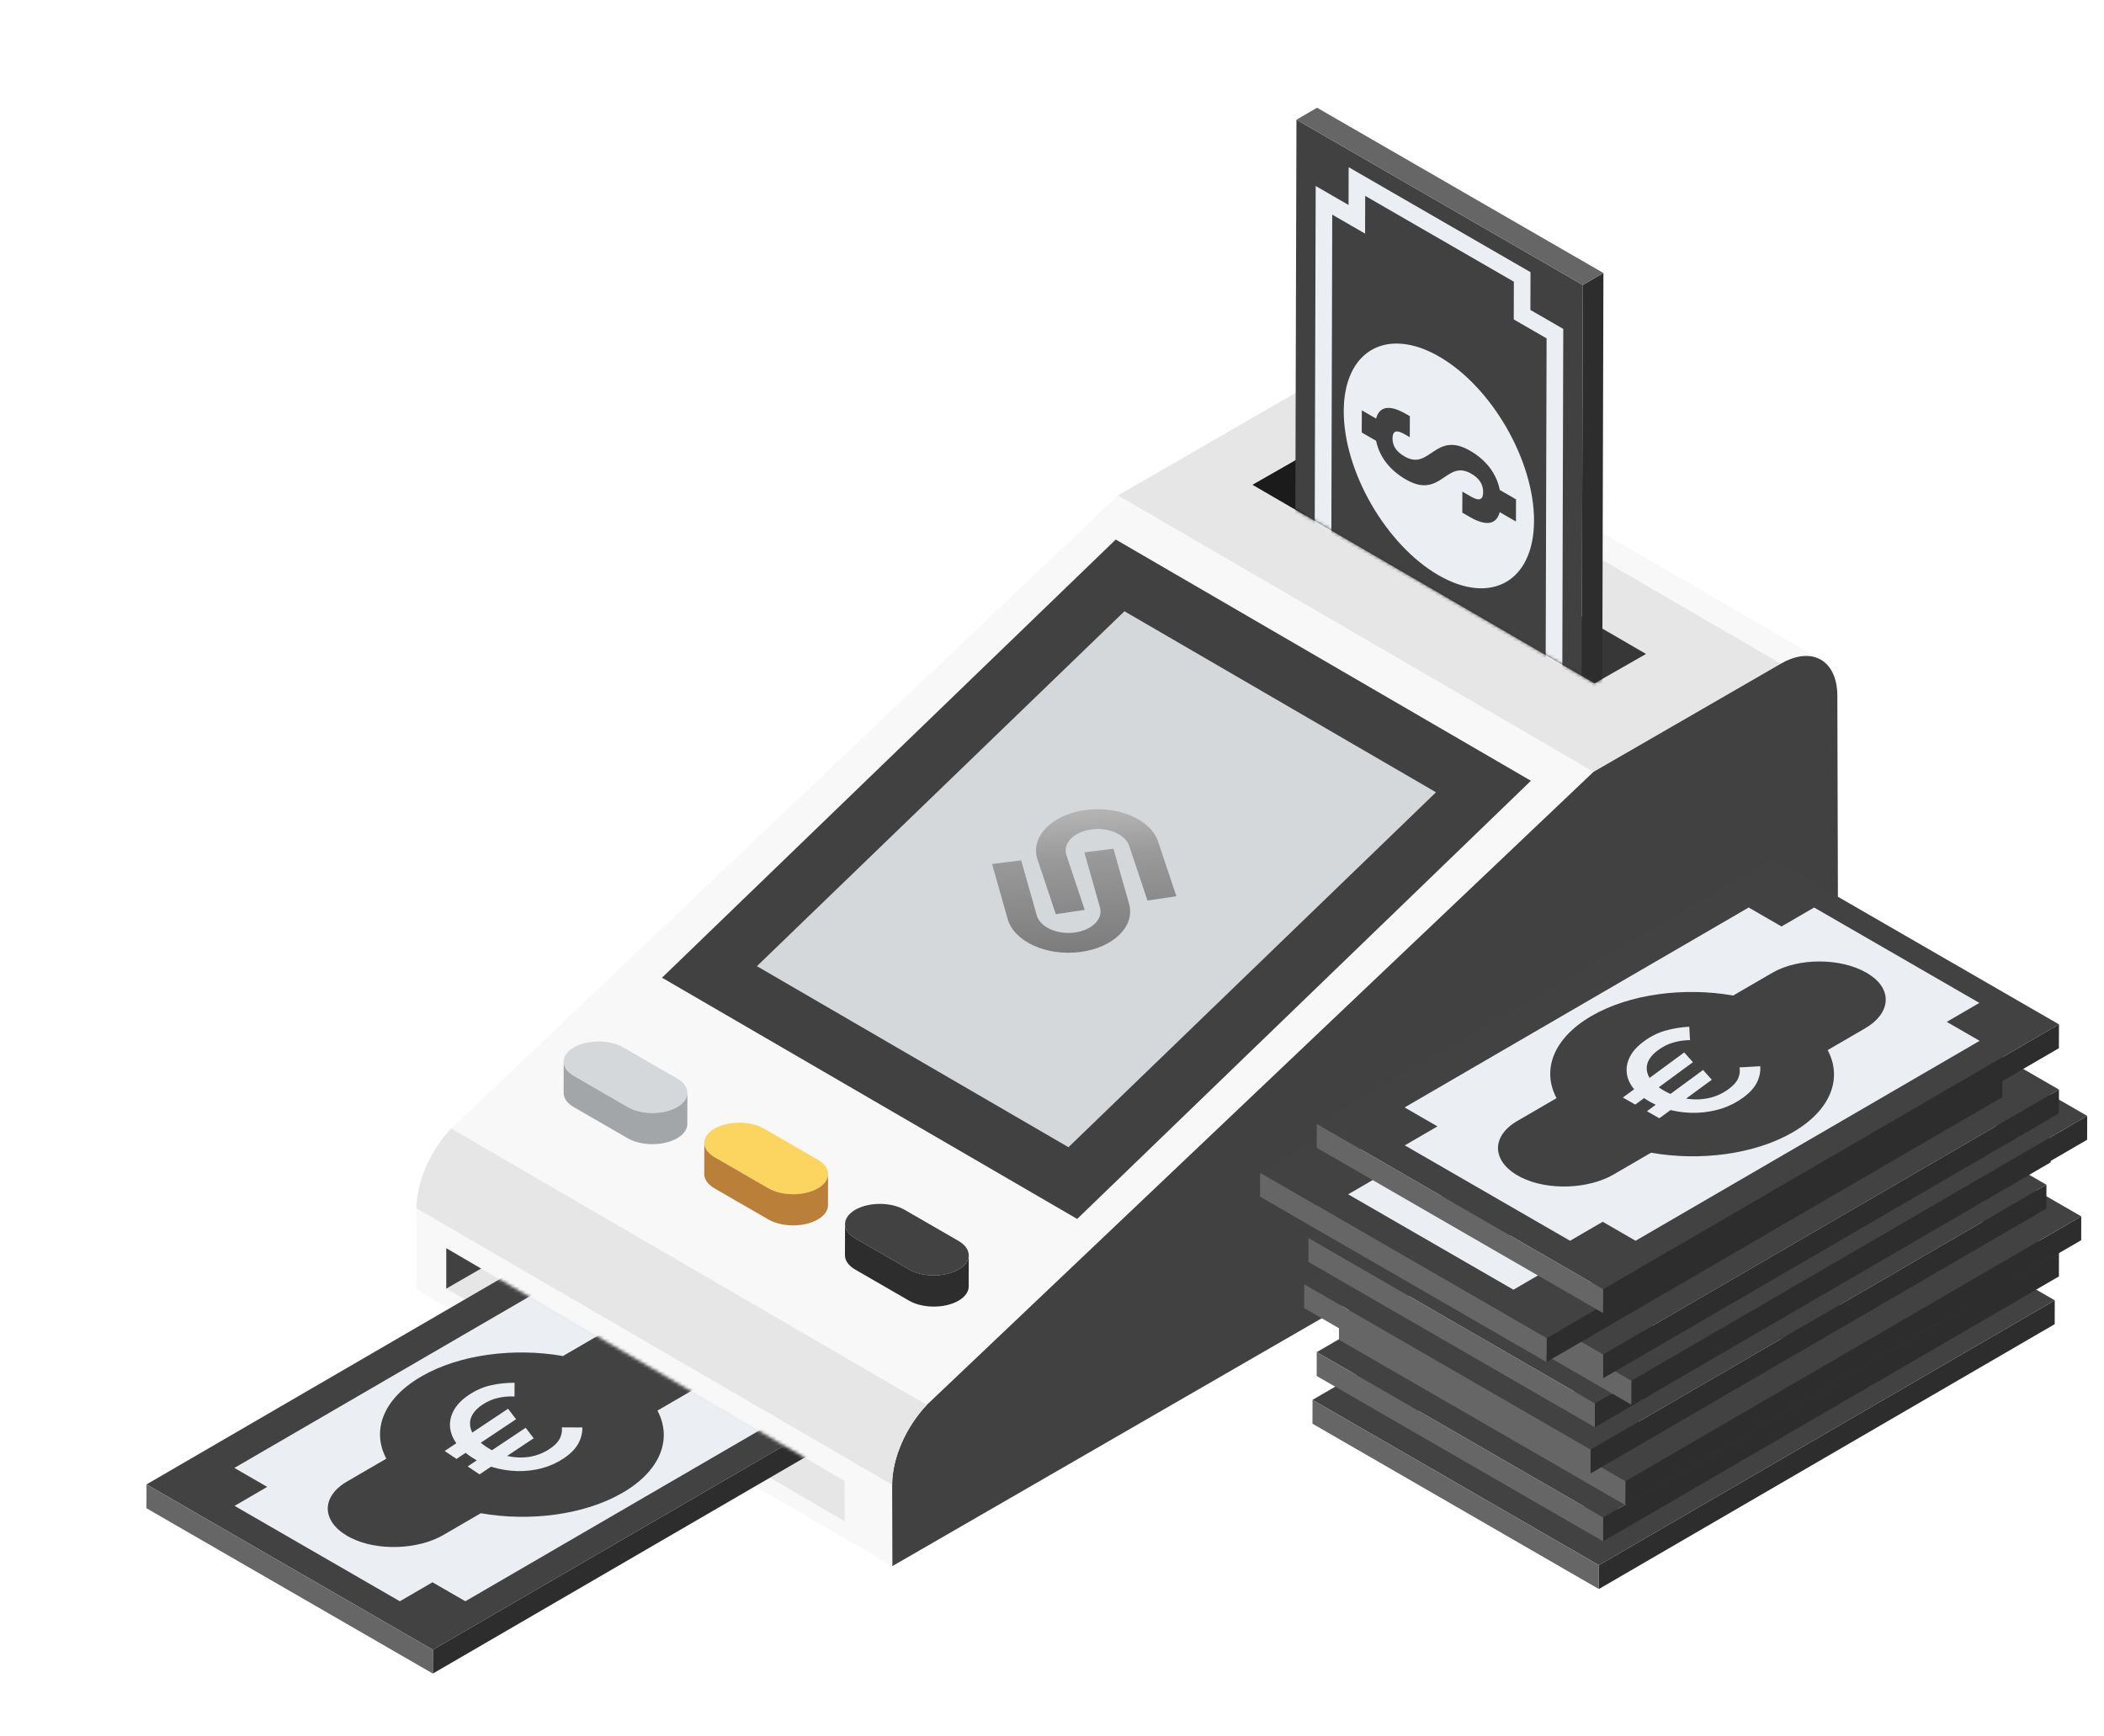
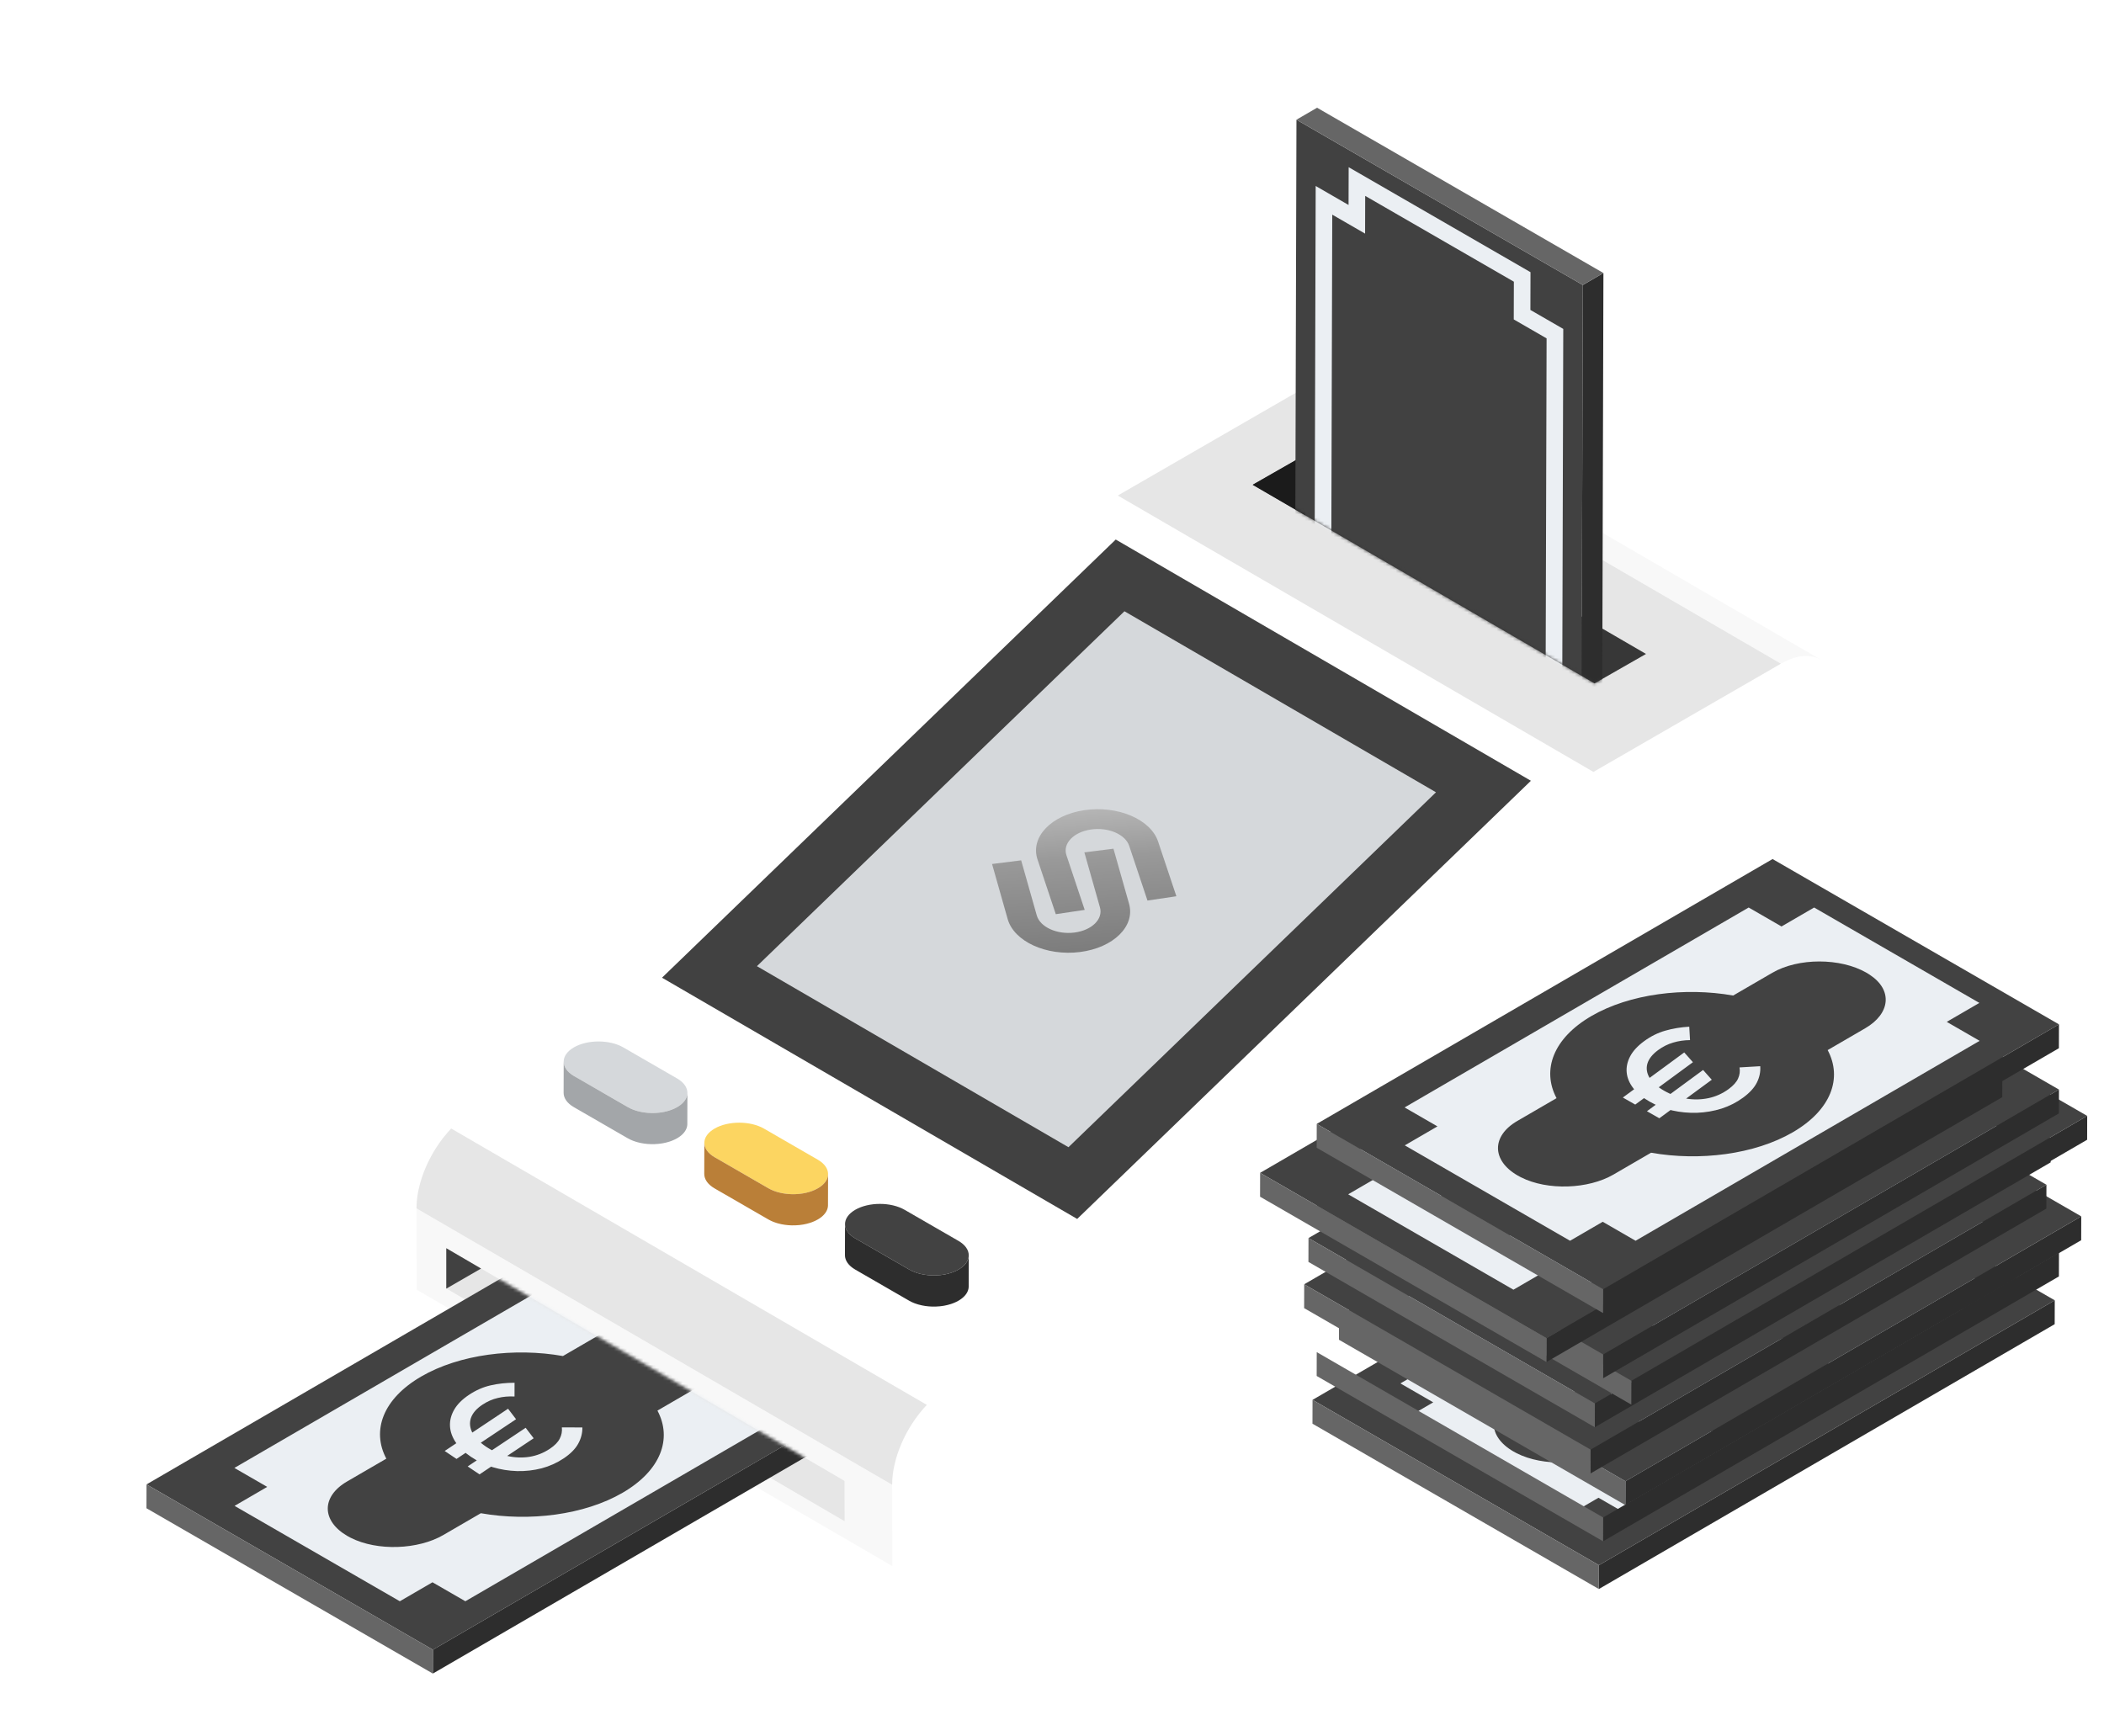
<svg xmlns="http://www.w3.org/2000/svg" width="646" height="533" viewBox="0 0 646 533" fill="none">
  <g filter="url(#filter0_d_4953_59864)">
    <path d="M548.208 193.578C548.484 193.444 548.757 193.32 549.03 193.204C549.127 193.162 549.225 193.118 549.322 193.078C549.577 192.974 549.831 192.879 550.083 192.789C550.146 192.767 550.211 192.741 550.273 192.718C550.586 192.611 550.897 192.516 551.204 192.431C551.386 192.381 551.565 192.338 551.744 192.297C551.827 192.277 551.912 192.254 551.995 192.236C552.257 192.18 552.518 192.131 552.776 192.092C552.787 192.09 552.796 192.09 552.806 192.089C553.042 192.053 553.273 192.025 553.505 192.005C553.582 191.997 553.658 191.994 553.734 191.988C553.875 191.978 554.017 191.971 554.157 191.965C554.496 191.953 554.831 191.954 555.157 191.972C555.215 191.975 555.271 191.982 555.327 191.987C555.591 192.008 555.85 192.037 556.107 192.078C556.187 192.092 556.268 192.103 556.346 192.118C556.639 192.173 556.929 192.236 557.209 192.317C557.222 192.322 557.234 192.326 557.247 192.329C557.513 192.407 557.772 192.502 558.026 192.603C558.101 192.633 558.173 192.665 558.247 192.698C558.464 192.792 558.676 192.897 558.884 193.009C558.952 193.046 559.024 193.078 559.091 193.118L413.052 108.25C413.021 108.233 412.989 108.213 412.958 108.196C412.921 108.175 412.883 108.16 412.846 108.141C412.639 108.029 412.427 107.924 412.21 107.83C412.17 107.812 412.132 107.789 412.092 107.772C412.06 107.759 412.023 107.75 411.99 107.737C411.737 107.635 411.478 107.541 411.211 107.463C411.201 107.46 411.191 107.455 411.18 107.451L411.175 107.449C410.894 107.368 410.605 107.305 410.312 107.25C410.278 107.244 410.245 107.233 410.211 107.227C410.166 107.219 410.119 107.218 410.073 107.21C409.818 107.171 409.557 107.14 409.293 107.119C409.25 107.116 409.21 107.107 409.167 107.104C409.152 107.103 409.138 107.104 409.123 107.104C408.797 107.085 408.462 107.084 408.123 107.095C408.089 107.097 408.058 107.094 408.026 107.095C407.918 107.1 407.809 107.112 407.7 107.119C407.623 107.125 407.548 107.128 407.471 107.135C407.241 107.157 407.008 107.184 406.772 107.219C406.761 107.221 406.753 107.222 406.742 107.224H406.738C406.481 107.264 406.223 107.312 405.96 107.368C405.878 107.386 405.792 107.41 405.708 107.429C405.546 107.467 405.384 107.503 405.219 107.547C405.202 107.551 405.186 107.557 405.17 107.561C404.863 107.646 404.552 107.741 404.239 107.849C404.176 107.871 404.112 107.898 404.049 107.92C403.797 108.01 403.543 108.106 403.286 108.21C403.252 108.224 403.22 108.236 403.186 108.249C403.124 108.275 403.059 108.308 402.997 108.334C402.724 108.451 402.452 108.576 402.174 108.711C402.071 108.761 401.966 108.811 401.863 108.864C401.5 109.047 401.137 109.24 400.769 109.452L546.807 194.32C547.174 194.108 547.539 193.916 547.902 193.732C548 193.679 548.104 193.629 548.208 193.578Z" fill="#F8F8F8" />
    <path d="M489.24 227.553L343.201 142.684L400.764 109.451L546.801 194.319L489.24 227.553Z" fill="#E6E6E6" />
    <path d="M273.991 471.43L127.954 386.562L127.883 361.582L273.92 446.451L273.991 471.43Z" fill="#F8F8F8" />
    <path d="M259.335 457.652L137.063 386.194L137.023 373.812L259.296 445.271L259.335 457.652Z" fill="#E6E6E6" />
-     <path d="M284.563 421.924L138.526 337.056L343.202 142.684L489.24 227.553L284.563 421.924Z" fill="#F8F8F8" />
-     <path d="M546.802 194.316C556.337 188.81 564.097 193.232 564.128 204.194L564.41 303.753L273.991 471.428L273.92 446.449C273.898 438.408 278.102 428.722 284.564 421.922L489.24 227.551L546.802 194.316Z" fill="url(#paint0_linear_4953_59864)" />
    <path d="M274.02 444.321C274.051 443.959 274.081 443.598 274.127 443.234C274.184 442.771 274.252 442.303 274.333 441.834C274.348 441.745 274.368 441.657 274.385 441.568C274.452 441.201 274.528 440.832 274.609 440.462C274.719 439.961 274.845 439.456 274.979 438.952C275.009 438.843 275.032 438.735 275.063 438.626C275.221 438.062 275.392 437.497 275.581 436.933C275.65 436.723 275.733 436.514 275.807 436.303C275.923 435.971 276.037 435.637 276.165 435.306C276.367 434.778 276.582 434.25 276.811 433.724C276.829 433.685 276.848 433.646 276.866 433.606C277.075 433.129 277.293 432.652 277.522 432.179C277.603 432.01 277.692 431.844 277.776 431.677C277.947 431.336 278.118 430.996 278.298 430.658C278.407 430.456 278.522 430.255 278.634 430.055C278.801 429.755 278.966 429.456 279.14 429.161C279.273 428.937 279.411 428.715 279.547 428.494C279.714 428.223 279.88 427.951 280.053 427.684C280.214 427.435 280.382 427.19 280.549 426.945C280.714 426.702 280.876 426.459 281.046 426.22C281.264 425.911 281.493 425.609 281.72 425.307C281.864 425.115 282.004 424.92 282.152 424.731C282.563 424.203 282.987 423.686 283.423 423.183C283.795 422.753 284.176 422.333 284.565 421.923L138.526 337.055C138.149 337.452 137.78 337.859 137.419 338.273C137.407 338.287 137.397 338.302 137.385 338.315C136.948 338.818 136.525 339.337 136.112 339.865C136.085 339.899 136.057 339.93 136.031 339.964C135.91 340.119 135.799 340.281 135.681 340.439C135.454 340.741 135.225 341.044 135.006 341.353C134.964 341.411 134.92 341.465 134.88 341.524C134.752 341.707 134.632 341.896 134.507 342.082C134.342 342.327 134.174 342.57 134.013 342.818C133.972 342.881 133.927 342.942 133.888 343.005C133.756 343.21 133.634 343.421 133.506 343.629C133.37 343.852 133.23 344.072 133.098 344.296C133.066 344.35 133.032 344.404 133 344.458C132.86 344.7 132.728 344.945 132.593 345.188C132.48 345.39 132.364 345.589 132.256 345.793C132.236 345.831 132.213 345.868 132.193 345.908C132.034 346.209 131.885 346.514 131.733 346.817C131.65 346.982 131.562 347.147 131.482 347.312C131.473 347.331 131.463 347.351 131.452 347.37C131.234 347.821 131.028 348.277 130.828 348.734C130.811 348.777 130.789 348.818 130.771 348.859L130.769 348.862C130.545 349.379 130.334 349.896 130.134 350.416C130.131 350.424 130.128 350.432 130.125 350.441C129.998 350.773 129.884 351.104 129.766 351.438C129.694 351.643 129.615 351.846 129.545 352.053C129.544 352.057 129.542 352.063 129.541 352.068C129.353 352.633 129.181 353.197 129.023 353.761C129.019 353.779 129.013 353.796 129.007 353.814C128.982 353.905 128.964 353.995 128.94 354.087C128.805 354.591 128.679 355.096 128.569 355.597C128.554 355.668 128.532 355.739 128.517 355.81C128.454 356.109 128.399 356.406 128.345 356.703C128.328 356.792 128.309 356.881 128.293 356.969C128.218 357.398 128.153 357.826 128.097 358.251C128.092 358.291 128.091 358.329 128.085 358.369C128.039 358.735 128.01 359.096 127.979 359.457C127.964 359.636 127.942 359.817 127.93 359.996C127.896 360.533 127.878 361.064 127.88 361.587L273.919 446.455C273.917 445.931 273.935 445.4 273.969 444.864C273.982 444.682 274.004 444.501 274.02 444.321Z" fill="#E6E6E6" />
    <path d="M137.023 386.225L147.708 380.056L137.023 373.812V386.225Z" fill="url(#paint1_linear_4953_59864)" />
    <path d="M330.731 364.824L203.26 290.746L342.571 156.197L470.041 230.276L330.731 364.824Z" fill="#414141" />
    <path d="M232.402 287.208L345.245 178.223L440.899 233.812L328.057 342.797L232.402 287.208Z" fill="#D5D8DB" />
    <path d="M489.566 200.372L384.622 139.386L400.438 130.346L505.381 191.332L489.566 200.372Z" fill="#373737" />
    <path d="M400.438 130.346L400.764 148.767L384.622 139.386L400.438 130.346Z" fill="#1B1B1B" />
    <path d="M207.884 321.68C212.092 324.109 212.114 328.046 207.936 330.475C203.754 332.905 196.957 332.905 192.749 330.475L176.24 320.944C172.035 318.516 172.009 314.578 176.191 312.147C180.37 309.719 187.169 309.721 191.375 312.149L207.884 321.68Z" fill="#D5D8DB" />
    <path d="M176.213 330.51L192.723 340.042C192.976 340.188 193.24 340.325 193.51 340.453C193.6 340.496 193.695 340.533 193.788 340.574C193.948 340.645 194.106 340.72 194.273 340.785C194.301 340.797 194.331 340.806 194.359 340.816C194.42 340.84 194.482 340.862 194.544 340.884C194.758 340.964 194.977 341.037 195.198 341.107C195.273 341.13 195.348 341.154 195.425 341.177C195.477 341.192 195.525 341.21 195.577 341.225C195.667 341.25 195.761 341.267 195.853 341.292C196.072 341.351 196.294 341.406 196.519 341.456C196.58 341.469 196.637 341.487 196.698 341.5C196.786 341.518 196.876 341.53 196.965 341.546C197.154 341.582 197.342 341.615 197.534 341.645C197.611 341.657 197.686 341.674 197.763 341.685C197.845 341.697 197.931 341.702 198.014 341.713C198.192 341.735 198.37 341.756 198.55 341.773C198.636 341.782 198.72 341.795 198.807 341.801C198.887 341.807 198.968 341.809 199.048 341.815C199.229 341.828 199.41 341.837 199.592 341.844C199.683 341.847 199.773 341.856 199.865 341.859C199.937 341.86 200.011 341.857 200.083 341.857C200.279 341.86 200.475 341.859 200.671 341.854C200.769 341.853 200.866 341.856 200.964 341.853C201.021 341.851 201.079 341.844 201.136 341.841C201.379 341.831 201.62 341.813 201.86 341.792C201.958 341.784 202.056 341.782 202.154 341.773C202.201 341.769 202.247 341.761 202.294 341.757C202.366 341.75 202.439 341.739 202.512 341.731C202.762 341.701 203.009 341.666 203.256 341.626C203.316 341.615 203.378 341.607 203.439 341.596C203.468 341.592 203.496 341.587 203.526 341.583C203.642 341.562 203.754 341.533 203.869 341.509C204.068 341.469 204.269 341.43 204.465 341.382C204.608 341.349 204.745 341.307 204.886 341.269C205.071 341.219 205.257 341.169 205.439 341.111C205.477 341.099 205.518 341.09 205.557 341.077C205.778 341.005 205.995 340.928 206.21 340.847C206.241 340.835 206.271 340.822 206.303 340.809C206.538 340.717 206.766 340.618 206.99 340.515C207.057 340.484 207.123 340.453 207.188 340.422C207.436 340.301 207.679 340.177 207.912 340.042C207.956 340.017 207.999 339.99 208.043 339.963C208.083 339.94 208.122 339.913 208.161 339.888C208.228 339.847 208.293 339.807 208.356 339.764C208.414 339.726 208.471 339.688 208.527 339.649C208.589 339.607 208.65 339.565 208.709 339.522C208.763 339.483 208.816 339.443 208.868 339.403C208.926 339.36 208.982 339.316 209.036 339.272C209.086 339.23 209.136 339.189 209.184 339.148C209.237 339.104 209.288 339.058 209.339 339.012C209.359 338.993 209.381 338.975 209.402 338.956C209.421 338.938 209.437 338.921 209.455 338.903C209.541 338.823 209.622 338.742 209.7 338.66C209.725 338.633 209.753 338.606 209.778 338.578C209.877 338.471 209.97 338.363 210.057 338.254C210.061 338.25 210.066 338.245 210.069 338.241C210.089 338.216 210.106 338.189 210.125 338.164C210.176 338.096 210.228 338.027 210.275 337.958C210.302 337.919 210.325 337.879 210.35 337.841C210.39 337.778 210.43 337.716 210.467 337.652C210.477 337.634 210.489 337.618 210.499 337.601C210.514 337.574 210.526 337.549 210.539 337.522C210.569 337.469 210.595 337.415 210.622 337.362C210.644 337.316 210.665 337.272 210.685 337.226C210.709 337.171 210.732 337.117 210.755 337.062C210.765 337.039 210.775 337.014 210.785 336.99C210.794 336.968 210.799 336.946 210.808 336.925C210.825 336.873 210.843 336.822 210.859 336.769C210.874 336.721 210.889 336.674 210.901 336.627C210.915 336.575 210.927 336.522 210.939 336.471C210.945 336.443 210.954 336.415 210.96 336.387C210.964 336.367 210.965 336.348 210.968 336.329C210.979 336.276 210.986 336.221 210.993 336.168C211.001 336.121 211.007 336.074 211.011 336.028C211.017 335.974 211.02 335.921 211.023 335.866C211.024 335.835 211.029 335.803 211.03 335.772C211.032 335.741 211.032 335.708 211.032 335.677L211.058 326.109C211.058 326.172 211.054 326.234 211.049 326.298C211.047 326.352 211.044 326.405 211.038 326.46C211.033 326.507 211.026 326.554 211.02 326.6C211.013 326.653 211.005 326.708 210.995 326.761C210.986 326.808 210.976 326.855 210.965 326.904C210.954 326.956 210.942 327.009 210.927 327.06C210.914 327.108 210.901 327.155 210.886 327.202C210.87 327.253 210.853 327.305 210.834 327.357C210.818 327.402 210.8 327.45 210.781 327.495C210.759 327.55 210.737 327.605 210.712 327.659C210.691 327.705 210.67 327.749 210.648 327.795C210.622 327.848 210.594 327.903 210.566 327.956C210.542 328 210.518 328.043 210.493 328.085C210.457 328.149 210.417 328.212 210.375 328.276C210.35 328.314 210.327 328.352 210.3 328.391C210.253 328.46 210.201 328.529 210.148 328.599C210.125 328.628 210.104 328.659 210.08 328.689C209.993 328.798 209.9 328.907 209.802 329.015C209.777 329.041 209.75 329.068 209.723 329.096C209.645 329.177 209.564 329.258 209.48 329.339C209.442 329.376 209.403 329.411 209.364 329.448C209.313 329.494 209.262 329.538 209.209 329.583C209.16 329.624 209.111 329.665 209.061 329.706C209.007 329.751 208.951 329.795 208.893 329.838C208.84 329.878 208.788 329.917 208.734 329.957C208.675 330 208.614 330.043 208.552 330.085C208.496 330.124 208.439 330.162 208.381 330.201C208.318 330.242 208.251 330.283 208.187 330.324C208.104 330.375 208.023 330.426 207.937 330.476C207.704 330.612 207.461 330.736 207.213 330.857C207.148 330.888 207.082 330.919 207.015 330.95C206.791 331.053 206.563 331.152 206.33 331.243C206.299 331.255 206.268 331.27 206.237 331.282C205.986 331.378 205.726 331.463 205.465 331.546C205.284 331.603 205.098 331.653 204.912 331.704C204.772 331.742 204.632 331.783 204.49 331.817C204.296 331.864 204.096 331.904 203.897 331.944C203.753 331.973 203.61 332.006 203.464 332.032C203.405 332.043 203.343 332.052 203.284 332.06C203.037 332.1 202.79 332.136 202.539 332.167C202.467 332.176 202.394 332.184 202.322 332.193C202.179 332.208 202.034 332.217 201.89 332.23C201.649 332.251 201.407 332.268 201.166 332.279C201.011 332.286 200.856 332.289 200.7 332.292C200.503 332.295 200.307 332.298 200.111 332.295C199.947 332.294 199.782 332.288 199.618 332.282C199.437 332.274 199.255 332.266 199.076 332.252C198.909 332.24 198.744 332.227 198.578 332.211C198.4 332.193 198.222 332.174 198.043 332.152C197.882 332.131 197.722 332.109 197.562 332.084C197.372 332.055 197.183 332.021 196.994 331.985C196.845 331.957 196.696 331.928 196.549 331.895C196.325 331.847 196.103 331.791 195.882 331.732C195.739 331.693 195.595 331.658 195.454 331.617C195.378 331.594 195.303 331.569 195.227 331.546C195.006 331.476 194.789 331.401 194.575 331.323C194.513 331.299 194.45 331.279 194.39 331.255C194.195 331.18 194.007 331.096 193.819 331.013C193.727 330.972 193.631 330.935 193.541 330.892C193.27 330.764 193.006 330.627 192.754 330.481L176.244 320.949C174.128 319.727 173.07 318.122 173.074 316.52L173.048 326.087C173.039 327.684 174.097 329.289 176.213 330.51Z" fill="#A3A6A9" />
    <path d="M251.078 346.619C255.283 349.046 255.305 352.985 251.127 355.413C246.946 357.842 240.148 357.842 235.943 355.414L219.433 345.883C215.225 343.453 215.203 339.517 219.383 337.086C223.562 334.658 230.359 334.658 234.567 337.087L251.078 346.619Z" fill="#FCD561" />
    <path d="M219.407 355.449L235.917 364.981C236.17 365.127 236.433 365.264 236.704 365.392C236.794 365.435 236.889 365.472 236.982 365.513C237.142 365.584 237.3 365.659 237.465 365.724C237.493 365.736 237.523 365.745 237.551 365.755C237.613 365.779 237.676 365.801 237.738 365.823C237.952 365.903 238.17 365.976 238.39 366.046C238.465 366.069 238.541 366.093 238.616 366.116C238.667 366.131 238.716 366.149 238.768 366.164C238.858 366.189 238.952 366.206 239.044 366.232C239.265 366.291 239.485 366.345 239.71 366.395C239.771 366.408 239.827 366.426 239.887 366.438C239.976 366.456 240.066 366.467 240.154 366.484C240.343 366.519 240.532 366.553 240.724 366.583C240.8 366.594 240.874 366.612 240.952 366.622C241.036 366.634 241.12 366.64 241.204 366.65C241.383 366.673 241.56 366.693 241.74 366.711C241.825 366.72 241.91 366.732 241.995 366.739C242.075 366.746 242.156 366.746 242.236 366.752C242.417 366.764 242.598 366.774 242.78 366.782C242.871 366.785 242.961 366.793 243.053 366.796C243.125 366.798 243.199 366.795 243.271 366.795C243.467 366.798 243.663 366.796 243.859 366.792C243.957 366.79 244.054 366.793 244.152 366.791C244.209 366.789 244.267 366.782 244.326 366.779C244.569 366.768 244.809 366.751 245.051 366.73C245.149 366.723 245.246 366.72 245.343 366.711C245.391 366.706 245.436 366.699 245.483 366.695C245.557 366.687 245.629 366.677 245.703 366.668C245.952 366.639 246.2 366.603 246.445 366.563C246.506 366.553 246.566 366.546 246.627 366.534C246.656 366.529 246.684 366.525 246.714 366.521C246.83 366.5 246.942 366.47 247.059 366.447C247.258 366.407 247.458 366.367 247.655 366.32C247.798 366.286 247.935 366.245 248.076 366.206C248.262 366.156 248.448 366.106 248.63 366.049C248.668 366.037 248.709 366.028 248.748 366.015C248.969 365.942 249.187 365.866 249.401 365.785C249.432 365.773 249.463 365.759 249.494 365.746C249.728 365.655 249.957 365.557 250.18 365.453C250.246 365.422 250.313 365.391 250.377 365.36C250.625 365.24 250.869 365.115 251.102 364.979C251.146 364.954 251.189 364.928 251.233 364.903C251.273 364.877 251.311 364.852 251.351 364.827C251.416 364.786 251.482 364.746 251.546 364.705C251.605 364.667 251.661 364.628 251.717 364.588C251.779 364.546 251.839 364.504 251.898 364.462C251.953 364.422 252.006 364.382 252.057 364.342C252.115 364.298 252.171 364.255 252.226 364.211C252.276 364.169 252.326 364.128 252.373 364.087C252.426 364.043 252.478 363.997 252.528 363.953C252.549 363.933 252.571 363.916 252.591 363.897C252.611 363.879 252.627 363.861 252.646 363.843C252.73 363.764 252.811 363.683 252.888 363.602C252.914 363.574 252.941 363.547 252.966 363.519C253.065 363.411 253.158 363.304 253.245 363.194C253.248 363.19 253.252 363.186 253.257 363.181C253.277 363.156 253.293 363.13 253.313 363.104C253.364 363.035 253.416 362.967 253.463 362.898C253.49 362.86 253.513 362.821 253.538 362.783C253.578 362.72 253.618 362.658 253.655 362.594C253.665 362.576 253.677 362.559 253.687 362.543C253.702 362.516 253.714 362.491 253.727 362.464C253.757 362.411 253.783 362.358 253.81 362.304C253.832 362.258 253.853 362.214 253.873 362.168C253.897 362.113 253.92 362.059 253.942 362.004C253.953 361.981 253.965 361.956 253.973 361.932C253.981 361.91 253.987 361.888 253.996 361.867C254.013 361.815 254.031 361.764 254.047 361.711C254.062 361.663 254.075 361.616 254.089 361.569C254.102 361.517 254.115 361.464 254.127 361.413C254.133 361.385 254.142 361.357 254.147 361.327C254.152 361.308 254.153 361.289 254.156 361.27C254.167 361.217 254.174 361.163 254.181 361.109C254.189 361.062 254.195 361.014 254.199 360.967C254.205 360.913 254.208 360.86 254.211 360.805C254.212 360.774 254.217 360.742 254.218 360.711C254.22 360.68 254.22 360.647 254.22 360.616L254.246 351.048C254.246 351.111 254.242 351.173 254.237 351.237C254.235 351.291 254.232 351.344 254.226 351.399C254.221 351.446 254.214 351.493 254.208 351.539C254.201 351.592 254.193 351.647 254.183 351.7C254.174 351.747 254.164 351.794 254.153 351.842C254.142 351.895 254.13 351.946 254.115 351.998C254.102 352.045 254.089 352.092 254.074 352.139C254.058 352.191 254.041 352.243 254.022 352.294C254.006 352.342 253.988 352.387 253.969 352.433C253.947 352.488 253.925 352.542 253.901 352.595C253.881 352.641 253.86 352.685 253.838 352.731C253.811 352.785 253.783 352.839 253.754 352.892C253.73 352.934 253.706 352.979 253.681 353.021C253.645 353.085 253.605 353.148 253.563 353.212C253.538 353.25 253.515 353.288 253.488 353.327C253.44 353.396 253.389 353.465 253.336 353.535C253.314 353.564 253.292 353.595 253.268 353.625C253.181 353.734 253.088 353.843 252.99 353.949C252.965 353.977 252.937 354.004 252.911 354.03C252.833 354.112 252.752 354.193 252.668 354.272C252.63 354.309 252.591 354.345 252.552 354.381C252.501 354.427 252.448 354.473 252.397 354.517C252.348 354.558 252.299 354.6 252.249 354.64C252.195 354.684 252.137 354.728 252.08 354.772C252.028 354.812 251.975 354.852 251.922 354.892C251.863 354.935 251.801 354.977 251.739 355.02C251.683 355.058 251.627 355.097 251.568 355.135C251.504 355.176 251.439 355.218 251.373 355.258C251.29 355.309 251.209 355.359 251.124 355.41C250.891 355.545 250.647 355.669 250.4 355.79C250.335 355.821 250.268 355.852 250.202 355.883C249.978 355.986 249.749 356.085 249.515 356.176C249.484 356.188 249.454 356.202 249.422 356.213C249.171 356.309 248.911 356.396 248.65 356.477C248.469 356.535 248.283 356.585 248.097 356.635C247.957 356.674 247.818 356.713 247.675 356.749C247.479 356.796 247.28 356.836 247.079 356.876C246.936 356.905 246.793 356.938 246.649 356.963C246.588 356.973 246.528 356.982 246.467 356.992C246.221 357.032 245.973 357.067 245.724 357.097C245.652 357.106 245.578 357.115 245.506 357.123C245.362 357.138 245.216 357.147 245.072 357.16C244.831 357.181 244.59 357.199 244.348 357.209C244.193 357.216 244.038 357.219 243.882 357.222C243.685 357.227 243.489 357.228 243.293 357.225C243.129 357.224 242.966 357.218 242.802 357.212C242.62 357.205 242.439 357.196 242.258 357.182C242.092 357.171 241.926 357.157 241.761 357.141C241.582 357.123 241.404 357.104 241.225 357.082C241.064 357.062 240.904 357.039 240.744 357.014C240.554 356.985 240.364 356.951 240.176 356.915C240.027 356.887 239.878 356.858 239.731 356.825C239.505 356.777 239.284 356.721 239.064 356.662C238.921 356.623 238.778 356.589 238.637 356.547C238.561 356.525 238.486 356.5 238.411 356.476C238.19 356.407 237.973 356.333 237.759 356.253C237.697 356.23 237.634 356.209 237.572 356.185C237.377 356.11 237.19 356.026 237.001 355.943C236.909 355.902 236.813 355.865 236.723 355.823C236.452 355.694 236.19 355.557 235.936 355.411L219.426 345.88C217.308 344.657 216.251 343.052 216.255 341.45L216.229 351.018C216.233 352.622 217.291 354.227 219.407 355.449Z" fill="#BA7F38" />
    <path d="M294.27 371.557C298.476 373.985 298.5 377.923 294.321 380.352C290.14 382.782 283.341 382.78 279.135 380.352L262.625 370.821C258.419 368.393 258.395 364.455 262.575 362.024C266.754 359.596 273.553 359.598 277.759 362.026L294.27 371.557Z" fill="#424242" />
    <path d="M297.431 376.176C297.428 376.23 297.425 376.283 297.419 376.338C297.415 376.385 297.407 376.432 297.401 376.478C297.394 376.533 297.385 376.586 297.376 376.64C297.367 376.688 297.357 376.735 297.347 376.78C297.335 376.834 297.323 376.885 297.308 376.938C297.297 376.986 297.282 377.033 297.267 377.08C297.251 377.132 297.235 377.183 297.215 377.235C297.199 377.28 297.182 377.328 297.164 377.373C297.142 377.428 297.12 377.483 297.096 377.536C297.075 377.581 297.055 377.626 297.033 377.671C297.006 377.726 296.978 377.779 296.95 377.832C296.926 377.875 296.903 377.919 296.878 377.962C296.841 378.025 296.801 378.089 296.76 378.152C296.735 378.191 296.711 378.229 296.684 378.267C296.637 378.337 296.586 378.406 296.533 378.475C296.51 378.505 296.488 378.536 296.465 378.565C296.378 378.674 296.285 378.784 296.186 378.89C296.161 378.918 296.134 378.944 296.108 378.971C296.03 379.052 295.948 379.133 295.864 379.213C295.826 379.25 295.788 379.285 295.748 379.32C295.698 379.366 295.646 379.41 295.593 379.456C295.544 379.497 295.496 379.539 295.445 379.58C295.391 379.624 295.335 379.667 295.279 379.711C295.226 379.751 295.173 379.792 295.118 379.831C295.059 379.874 294.999 379.916 294.937 379.958C294.881 379.996 294.825 380.036 294.766 380.073C294.702 380.114 294.636 380.155 294.571 380.197C294.49 380.248 294.409 380.298 294.323 380.348C294.09 380.484 293.847 380.608 293.599 380.729C293.534 380.76 293.468 380.791 293.401 380.822C293.177 380.925 292.948 381.024 292.714 381.115C292.683 381.127 292.653 381.141 292.622 381.152C292.372 381.248 292.113 381.334 291.852 381.416C291.671 381.474 291.485 381.524 291.299 381.574C291.159 381.613 291.021 381.654 290.877 381.688C290.683 381.735 290.484 381.775 290.284 381.815C290.14 381.844 289.997 381.877 289.851 381.903C289.79 381.913 289.73 381.922 289.669 381.933C289.423 381.972 289.175 382.008 288.926 382.037C288.854 382.046 288.781 382.055 288.708 382.064C288.565 382.079 288.42 382.087 288.277 382.099C288.035 382.12 287.793 382.138 287.551 382.148C287.396 382.155 287.242 382.158 287.087 382.161C286.891 382.166 286.694 382.167 286.497 382.164C286.333 382.163 286.169 382.157 286.006 382.151C285.824 382.144 285.641 382.135 285.46 382.121C285.295 382.11 285.129 382.096 284.964 382.08C284.784 382.062 284.606 382.043 284.427 382.02C284.267 381.999 284.106 381.977 283.946 381.952C283.756 381.922 283.567 381.888 283.379 381.853C283.23 381.825 283.081 381.795 282.933 381.763C282.707 381.714 282.486 381.658 282.266 381.599C282.123 381.561 281.98 381.527 281.839 381.484C281.762 381.462 281.687 381.437 281.612 381.413C281.39 381.344 281.173 381.269 280.96 381.191C280.898 381.167 280.834 381.146 280.772 381.123C280.578 381.048 280.39 380.964 280.201 380.881C280.11 380.84 280.014 380.803 279.924 380.76C279.653 380.632 279.39 380.495 279.137 380.348L262.627 370.817C260.51 369.594 259.453 367.99 259.457 366.388L259.431 375.956C259.426 377.558 260.484 379.163 262.6 380.385L279.11 389.917C279.364 390.063 279.626 390.2 279.898 390.328C279.988 390.371 280.083 390.408 280.175 390.449C280.336 390.52 280.494 390.595 280.659 390.66C280.687 390.672 280.716 390.681 280.746 390.691C280.808 390.715 280.87 390.737 280.933 390.759C281.147 390.839 281.364 390.912 281.585 390.982C281.66 391.005 281.735 391.03 281.812 391.052C281.864 391.067 281.912 391.085 281.964 391.1C282.054 391.125 282.148 391.142 282.238 391.168C282.458 391.227 282.679 391.281 282.905 391.331C282.966 391.345 283.023 391.362 283.084 391.375C283.172 391.393 283.262 391.405 283.351 391.423C283.539 391.458 283.728 391.492 283.92 391.522C283.997 391.533 284.072 391.551 284.149 391.561C284.231 391.573 284.317 391.579 284.399 391.589C284.578 391.611 284.756 391.632 284.936 391.65C285.022 391.659 285.106 391.672 285.191 391.678C285.271 391.685 285.352 391.685 285.432 391.691C285.613 391.704 285.795 391.713 285.976 391.721C286.068 391.724 286.159 391.732 286.25 391.735C286.323 391.737 286.396 391.734 286.469 391.734C286.665 391.737 286.861 391.735 287.057 391.731C287.155 391.729 287.252 391.732 287.351 391.729C287.408 391.728 287.466 391.721 287.523 391.718C287.767 391.707 288.009 391.69 288.249 391.669C288.346 391.66 288.445 391.659 288.543 391.65C288.59 391.645 288.635 391.638 288.681 391.634C288.753 391.626 288.826 391.616 288.897 391.609C289.146 391.579 289.395 391.544 289.641 391.504C289.702 391.493 289.762 391.485 289.823 391.474C289.852 391.47 289.882 391.465 289.911 391.461C290.029 391.44 290.141 391.411 290.258 391.387C290.457 391.347 290.655 391.308 290.849 391.26C290.992 391.227 291.133 391.185 291.273 391.147C291.459 391.097 291.643 391.047 291.824 390.989C291.864 390.977 291.904 390.968 291.944 390.955C292.165 390.883 292.382 390.806 292.596 390.725C292.627 390.713 292.656 390.7 292.686 390.688C292.92 390.597 293.149 390.498 293.375 390.395C293.441 390.364 293.507 390.333 293.572 390.302C293.82 390.181 294.063 390.057 294.296 389.921C294.341 389.896 294.385 389.87 294.428 389.843C294.469 389.818 294.506 389.793 294.546 389.768C294.611 389.726 294.677 389.687 294.74 389.645C294.798 389.607 294.855 389.569 294.912 389.529C294.973 389.486 295.034 389.445 295.093 389.4C295.148 389.361 295.199 389.321 295.252 389.281C295.31 389.237 295.366 389.194 295.42 389.15C295.471 389.108 295.521 389.067 295.569 389.026C295.621 388.982 295.674 388.936 295.724 388.892C295.745 388.872 295.767 388.855 295.788 388.836C295.807 388.818 295.823 388.8 295.842 388.782C295.926 388.703 296.007 388.622 296.084 388.541C296.111 388.513 296.137 388.486 296.164 388.458C296.263 388.35 296.356 388.243 296.443 388.133C296.447 388.129 296.451 388.125 296.454 388.12C296.475 388.095 296.491 388.069 296.51 388.043C296.564 387.974 296.614 387.905 296.662 387.836C296.689 387.797 296.712 387.759 296.738 387.72C296.779 387.657 296.819 387.594 296.856 387.53C296.866 387.512 296.878 387.496 296.888 387.479C296.903 387.452 296.915 387.425 296.928 387.4C296.957 387.347 296.984 387.294 297.01 387.24C297.033 387.194 297.053 387.148 297.074 387.102C297.097 387.049 297.121 386.995 297.142 386.94C297.152 386.915 297.164 386.892 297.173 386.868C297.182 386.846 297.187 386.824 297.195 386.802C297.213 386.75 297.23 386.698 297.246 386.647C297.261 386.599 297.276 386.552 297.288 386.505C297.302 386.453 297.314 386.4 297.326 386.349C297.332 386.321 297.341 386.293 297.347 386.265C297.351 386.245 297.353 386.226 297.356 386.207C297.366 386.154 297.373 386.099 297.381 386.046C297.387 385.999 297.394 385.952 297.398 385.905C297.404 385.85 297.407 385.797 297.41 385.743C297.412 385.712 297.416 385.679 297.418 385.648C297.419 385.617 297.419 385.585 297.419 385.554L297.446 375.987C297.44 376.05 297.435 376.112 297.431 376.176Z" fill="#2D2D2D" />
    <mask id="mask0_4953_59864" style="mask-type:luminance" maskUnits="userSpaceOnUse" x="0" y="373" width="260" height="160">
      <path d="M122.271 532.84L0 461.381L137.023 373.812L259.296 445.271L122.271 532.84Z" fill="white" />
    </mask>
    <g mask="url(#mask0_4953_59864)">
      <path d="M272.874 415.775L132.919 497.109L44.987 446.341L184.943 365.007L272.874 415.775Z" fill="#424242" />
      <path d="M272.875 415.776L272.854 423.098L132.898 504.432L132.919 497.11L272.875 415.776Z" fill="#2D2D2D" />
      <path d="M132.919 497.108L132.898 504.43L44.967 453.663L44.987 446.341L132.919 497.108Z" fill="#666666" />
      <path d="M238.425 415.009L248.44 409.189L197.702 379.896L187.686 385.716L177.605 379.896L71.968 441.285L82.049 447.105L72.022 452.933L122.76 482.226L132.787 476.398L142.881 482.224L248.518 420.835L238.425 415.009ZM213.4 416.969L201.858 423.678C206.457 432.312 202.91 442.08 191.151 448.913C179.404 455.739 162.554 457.827 147.632 455.191L136.09 461.899C128.41 466.362 115.884 466.892 107.664 462.726C107.325 462.554 106.997 462.377 106.682 462.194C98.671 457.568 98.613 450.062 106.572 445.437L118.616 438.438C114.029 429.811 117.574 420.043 129.323 413.216C141.081 406.382 157.932 404.296 172.842 406.925L184.875 399.932C192.839 395.303 205.785 395.309 213.786 399.929C214.108 400.115 214.421 400.308 214.726 400.507C221.953 405.248 221.08 412.506 213.4 416.969Z" fill="#EBEFF3" />
    </g>
    <mask id="mask1_4953_59864" style="mask-type:luminance" maskUnits="userSpaceOnUse" x="384" y="0" width="133" height="201">
      <path d="M489.566 200.373L384.622 139.386L388.63 0L516.585 34.662L505.381 191.333L489.566 200.373Z" fill="white" />
    </mask>
    <g mask="url(#mask1_4953_59864)">
      <path d="M485.977 78.04L485.518 239.913L397.599 189.151L398.057 27.278L485.977 78.04Z" fill="url(#paint2_linear_4953_59864)" />
      <path d="M485.976 78.04L492.307 74.361L491.848 236.234L485.518 239.913L485.976 78.04Z" fill="#2D2D2D" />
      <path d="M398.058 27.278L404.388 23.6L492.308 74.361L485.977 78.04L398.058 27.278Z" fill="#666666" />
      <path d="M469.885 85.697L469.917 74.099L414.086 41.864L414.053 53.461L403.961 47.634L403.599 175.665L413.69 181.493L413.658 193.09L469.489 225.325L469.522 213.727L479.614 219.555L479.976 91.524L469.885 85.697ZM474.526 210.756L464.445 204.936L464.412 216.534L418.766 190.18L418.798 178.582L408.717 172.762L409.047 56.434L419.129 62.255L419.161 50.67L464.808 77.024L464.775 88.608L474.857 94.428L474.526 210.756Z" fill="#EBEFF3" />
-       <path d="M441.883 100.021C425.746 90.705 412.629 98.192 412.576 116.736C412.523 135.265 425.556 157.85 441.693 167.167C457.829 176.483 470.946 168.996 470.999 150.466C471.051 131.922 458.019 109.337 441.883 100.021ZM460.491 140.98L465.469 143.854L465.45 150.667L460.472 147.793C459.438 151.671 456.221 152.124 451.301 149.283L448.973 147.939L448.991 141.482L451.697 143.045C454.392 144.602 455.372 143.806 455.378 141.632C455.383 139.458 454.413 137.525 451.718 135.968C443.93 131.473 442.436 143.982 431.633 137.744C426.736 134.917 423.553 130.849 422.51 125.878L418.106 123.335L418.125 116.522L422.506 119.052C423.528 115.193 426.745 114.78 431.689 117.634L432.871 118.316L432.853 124.773L431.292 123.872C428.586 122.309 427.562 122.959 427.555 125.133C427.549 127.307 428.565 129.136 431.272 130.698C439.048 135.188 440.542 122.679 451.357 128.922C456.279 131.763 459.482 135.923 460.491 140.98Z" fill="#EBEFF3" />
    </g>
    <path d="M630.881 389.815L490.924 471.149L402.992 420.383L542.948 339.049L630.881 389.815Z" fill="#424242" />
    <path d="M630.881 389.816L630.859 397.138L490.903 478.472L490.924 471.15L630.881 389.816Z" fill="#2D2D2D" />
    <path d="M490.924 471.149L490.903 478.471L402.972 427.704L402.992 420.383L490.924 471.149Z" fill="#666666" />
    <path d="M514.266 408.736C519.986 405.412 520.529 400.221 515.935 396.513L521.815 393.097L520.616 389.356L512.103 394.304C509.503 393.224 506.459 392.641 503.405 392.556L512.111 387.496L510.912 383.756L483.999 399.397L485.197 403.137L494.3 397.846C497.904 396.336 502.739 396.237 506.519 397.548L493.7 404.997L494.899 408.738L510.35 399.759C512.935 402.242 512.394 405.508 508.724 407.639L500.885 412.195L504.612 414.347L547.329 413.81L555.123 409.281L512.406 409.817L514.266 408.736Z" fill="#EBEFF3" />
    <path d="M596.429 389.049L606.444 383.229L555.706 353.936L545.691 359.756L535.609 353.936L429.974 415.325L440.055 421.145L430.028 426.973L480.766 456.266L490.793 450.438L500.887 456.264L606.522 394.875L596.429 389.049ZM571.404 391.009L559.863 397.718C564.46 406.352 560.916 416.12 549.156 422.953C537.407 429.779 520.559 431.867 505.636 429.231L494.094 435.939C486.414 440.402 473.888 440.932 465.668 436.766C465.329 436.594 465.002 436.415 464.686 436.234C456.675 431.608 456.618 424.102 464.577 419.477L476.62 412.478C472.033 403.851 475.579 394.083 487.327 387.256C499.086 380.422 515.936 378.336 530.847 380.965L542.88 373.972C550.843 369.343 563.789 369.349 571.791 373.969C572.112 374.155 572.425 374.348 572.73 374.548C579.958 379.289 579.085 386.546 571.404 391.009Z" fill="#EBEFF3" />
-     <path d="M632.174 375.157L492.218 456.491L404.285 405.723L544.242 324.389L632.174 375.157Z" fill="#424242" />
    <path d="M632.174 375.158L632.153 382.478L492.197 463.812L492.218 456.492L632.174 375.158Z" fill="#2D2D2D" />
    <path d="M492.218 456.49L492.198 463.81L404.265 413.043L404.285 405.722L492.218 456.49Z" fill="#666666" />
    <path d="M515.559 394.073C521.279 390.749 521.822 385.558 517.228 381.85L523.108 378.434L521.909 374.693L513.396 379.639C510.796 378.559 507.752 377.977 504.698 377.891L513.404 372.832L512.205 369.091L485.292 384.732L486.49 388.473L495.593 383.182C499.197 381.671 504.032 381.573 507.812 382.884L494.993 390.333L496.192 394.073L511.643 385.095C514.228 387.577 513.687 390.843 510.017 392.974L502.178 397.531L505.905 399.683L548.622 399.146L556.416 394.616L513.699 395.153L515.559 394.073Z" fill="#EBEFF3" />
    <path d="M597.722 374.387L607.737 368.567L556.999 339.274L546.984 345.094L536.902 339.274L431.267 400.663L441.348 406.483L431.321 412.311L482.059 441.604L492.086 435.777L502.18 441.603L607.815 380.214L597.722 374.387ZM572.697 376.348L561.156 383.056C565.753 391.691 562.209 401.458 550.449 408.292C538.7 415.118 521.852 417.205 506.929 414.569L495.387 421.277C487.707 425.741 475.181 426.27 466.961 422.105C466.622 421.932 466.295 421.755 465.979 421.572C457.968 416.947 457.911 409.441 465.87 404.815L477.913 397.816C473.326 389.189 476.872 379.422 488.62 372.594C500.379 365.76 517.229 363.675 532.14 366.303L544.173 359.31C552.136 354.682 565.082 354.688 573.084 359.307C573.405 359.493 573.718 359.686 574.023 359.887C581.251 364.628 580.378 371.884 572.697 376.348Z" fill="#EBEFF3" />
    <path d="M639.014 364.034L499.058 445.368L411.127 394.6L551.083 313.266L639.014 364.034Z" fill="#424242" />
    <path d="M639.015 364.035L638.994 371.357L499.038 452.69L499.059 445.368L639.015 364.035Z" fill="#2D2D2D" />
    <path d="M499.059 445.367L499.038 452.689L411.106 401.921L411.127 394.599L499.059 445.367Z" fill="#666666" />
    <path d="M522.402 382.952C528.122 379.627 528.665 374.437 524.072 370.729L529.951 367.313L528.752 363.572L520.241 368.518C517.639 367.438 514.596 366.856 511.543 366.77L520.249 361.711L519.049 357.97L492.137 373.611L493.334 377.353L502.438 372.062C506.041 370.553 510.876 370.453 514.657 371.764L501.838 379.214L503.037 382.955L518.487 373.977C521.073 376.459 520.532 379.725 516.862 381.856L509.022 386.412L512.75 388.564L555.467 388.028L563.261 383.498L520.544 384.035L522.402 382.952Z" fill="#EBEFF3" />
    <path d="M604.565 363.265L614.58 357.445L563.842 328.152L553.827 333.972L543.745 328.152L438.109 389.541L448.191 395.361L438.164 401.189L488.902 430.482L498.929 424.654L509.022 430.481L614.658 369.092L604.565 363.265ZM579.54 365.226L567.998 371.934C572.597 380.569 569.051 390.336 557.291 397.169C545.545 403.996 528.694 406.083 513.772 403.447L502.23 410.155C494.55 414.619 482.024 415.148 473.804 410.983C473.465 410.81 473.137 410.633 472.822 410.45C464.811 405.825 464.754 398.319 472.713 393.693L484.756 386.694C480.169 378.067 483.715 368.3 495.463 361.472C507.221 354.638 524.072 352.553 538.982 355.181L551.015 348.188C558.979 343.56 571.925 343.565 579.927 348.185C580.248 348.371 580.561 348.564 580.866 348.763C588.094 353.505 587.22 360.762 579.54 365.226Z" fill="#EBEFF3" />
    <path d="M628.324 354.325L488.367 435.659L400.436 384.891L540.391 303.557L628.324 354.325Z" fill="#424242" />
    <path d="M628.325 354.325L628.304 361.647L488.347 442.98L488.367 435.659L628.325 354.325Z" fill="#2D2D2D" />
    <path d="M488.367 435.657L488.346 442.979L400.415 392.211L400.436 384.889L488.367 435.657Z" fill="#666666" />
    <path d="M511.71 373.241C517.43 369.916 517.973 364.726 513.38 361.017L519.259 357.601L518.06 353.861L509.548 358.806C506.947 357.727 503.903 357.144 500.85 357.059L509.555 351.999L508.356 348.259L481.443 363.9L482.641 367.64L491.745 362.349C495.348 360.84 500.183 360.74 503.963 362.051L491.144 369.502L492.344 373.242L507.794 364.264C510.38 366.746 509.838 370.012 506.169 372.143L498.329 376.699L502.056 378.852L544.773 378.315L552.567 373.785L509.85 374.322L511.71 373.241Z" fill="#EBEFF3" />
    <path d="M593.873 353.554L603.888 347.734L553.15 318.441L543.135 324.261L533.053 318.441L427.416 379.83L437.498 385.65L427.471 391.478L478.209 420.771L488.236 414.943L498.328 420.77L603.965 359.381L593.873 353.554ZM568.848 355.515L557.306 362.223C561.904 370.858 558.358 380.623 546.599 387.459C534.853 394.285 518.002 396.372 503.08 393.736L491.538 400.444C483.858 404.908 471.332 405.437 463.112 401.272C462.773 401.099 462.446 400.922 462.13 400.739C454.119 396.114 454.062 388.608 462.021 383.982L474.064 376.983C469.477 368.356 473.023 358.589 484.771 351.762C496.53 344.929 513.38 342.843 528.29 345.472L540.323 338.479C548.287 333.85 561.233 333.856 569.235 338.476C569.556 338.662 569.869 338.855 570.174 339.054C577.402 343.795 576.528 351.051 568.848 355.515Z" fill="#EBEFF3" />
    <path d="M629.64 340.132L489.684 421.466L401.751 370.699L541.708 289.365L629.64 340.132Z" fill="#424242" />
    <path d="M629.639 340.132L629.619 347.454L489.663 428.788L489.684 421.466L629.639 340.132Z" fill="#2D2D2D" />
    <path d="M489.684 421.466L489.663 428.788L401.73 378.021L401.751 370.699L489.684 421.466Z" fill="#666666" />
    <path d="M513.026 359.052C518.746 355.728 519.288 350.537 514.695 346.829L520.575 343.413L519.375 339.672L510.863 344.618C508.263 343.538 505.218 342.956 502.165 342.87L510.871 337.811L509.671 334.07L482.759 349.711L483.956 353.452L493.06 348.161C496.664 346.651 501.499 346.552 505.279 347.863L492.46 355.312L493.659 359.052L509.109 350.074C511.695 352.556 511.154 355.822 507.484 357.953L499.644 362.51L503.372 364.662L546.089 364.125L553.883 359.595L511.166 360.132L513.026 359.052Z" fill="#EBEFF3" />
    <path d="M595.189 339.365L605.204 333.545L554.466 304.251L544.451 310.072L534.369 304.251L428.733 365.64L438.815 371.461L428.788 377.288L479.526 406.582L489.553 400.754L499.645 406.58L605.281 345.191L595.189 339.365ZM570.164 341.325L558.622 348.034C563.22 356.668 559.674 366.436 547.915 373.269C536.169 380.095 519.318 382.182 504.396 379.547L492.854 386.255C485.174 390.718 472.648 391.248 464.428 387.082C464.089 386.91 463.761 386.733 463.446 386.55C455.435 381.924 455.378 374.418 463.337 369.793L475.38 362.794C470.793 354.167 474.339 344.399 486.087 337.571C497.845 330.738 514.696 328.652 529.606 331.281L541.639 324.288C549.603 319.659 562.549 319.665 570.551 324.285C570.872 324.471 571.185 324.664 571.49 324.864C578.719 329.605 577.844 336.862 570.164 341.325Z" fill="#EBEFF3" />
    <path d="M640.843 333.187L500.888 414.52L412.956 363.754L552.912 282.42L640.843 333.187Z" fill="#424242" />
    <path d="M640.843 333.187L640.822 340.509L500.866 421.843L500.887 414.521L640.843 333.187Z" fill="#2D2D2D" />
    <path d="M500.888 414.52L500.867 421.841L412.936 371.074L412.956 363.753L500.888 414.52Z" fill="#666666" />
    <path d="M524.231 352.107C529.951 348.782 530.493 343.592 525.9 339.884L531.78 336.468L530.58 332.727L522.068 337.673C519.468 336.593 516.423 336.01 513.37 335.925L522.076 330.866L520.876 327.125L493.964 342.766L495.162 346.506L504.265 341.216C507.869 339.707 512.704 339.606 516.484 340.918L503.665 348.368L504.864 352.108L520.315 343.129C522.9 345.611 522.359 348.877 518.689 351.008L510.85 355.564L514.577 357.716L557.294 357.179L565.088 352.65L522.371 353.187L524.231 352.107Z" fill="#EBEFF3" />
    <path d="M606.392 332.422L616.407 326.601L565.669 297.308L555.654 303.128L545.572 297.308L439.937 358.697L450.018 364.517L439.991 370.345L490.729 399.638L500.756 393.811L510.85 399.637L616.485 338.248L606.392 332.422ZM581.369 334.382L569.827 341.09C574.424 349.725 570.88 359.492 559.12 366.326C547.372 373.152 530.523 375.239 515.6 372.603L504.059 379.312C496.378 383.775 483.853 384.304 475.633 380.139C475.293 379.966 474.966 379.788 474.65 379.607C466.64 374.981 466.582 367.475 474.541 362.849L486.585 355.85C481.997 347.223 485.543 337.456 497.291 330.63C509.05 323.796 525.9 321.71 540.811 324.339L552.844 317.346C560.807 312.717 573.753 312.723 581.755 317.343C582.077 317.529 582.389 317.722 582.695 317.923C589.922 322.662 589.049 329.919 581.369 334.382Z" fill="#EBEFF3" />
    <path d="M632.173 325.101L492.217 406.435L404.284 355.667L544.241 274.333L632.173 325.101Z" fill="#424242" />
    <path d="M632.174 325.1L632.153 332.422L492.197 413.756L492.218 406.434L632.174 325.1Z" fill="#2D2D2D" />
    <path d="M492.218 406.433L492.198 413.755L404.265 362.987L404.285 355.666L492.218 406.433Z" fill="#666666" />
    <path d="M515.559 344.017C521.279 340.692 521.822 335.502 517.228 331.794L523.108 328.378L521.909 324.637L513.396 329.583C510.796 328.503 507.752 327.92 504.698 327.835L513.404 322.776L512.205 319.035L485.292 334.676L486.49 338.417L495.593 333.126C499.197 331.617 504.032 331.517 507.812 332.828L494.993 340.276L496.192 344.017L511.643 335.039C514.228 337.521 513.687 340.787 510.017 342.918L502.178 347.474L505.905 349.626L548.622 349.09L556.416 344.56L513.699 345.097L515.559 344.017Z" fill="#EBEFF3" />
    <path d="M597.722 324.332L607.737 318.512L556.999 289.218L546.984 295.039L536.902 289.218L431.267 350.607L441.348 356.428L431.321 362.255L482.059 391.549L492.086 385.721L502.18 391.547L607.815 330.158L597.722 324.332ZM572.697 326.292L561.156 333C565.753 341.635 562.209 351.402 550.449 358.236C538.7 365.062 521.852 367.149 506.929 364.513L495.387 371.222C487.707 375.685 475.181 376.215 466.961 372.049C466.622 371.877 466.295 371.698 465.979 371.517C457.968 366.891 457.911 359.385 465.87 354.759L477.913 347.761C473.326 339.133 476.872 329.366 488.62 322.538C500.379 315.705 517.229 313.619 532.14 316.247L544.173 309.255C552.136 304.626 565.082 304.632 573.084 309.252C573.405 309.437 573.718 309.631 574.023 309.831C581.251 314.572 580.378 321.829 572.697 326.292Z" fill="#EBEFF3" />
    <path d="M614.789 320.106L474.833 401.44L386.901 350.673L526.857 269.339L614.789 320.106Z" fill="#424242" />
    <path d="M614.789 320.106L614.768 327.428L474.812 408.762L474.833 401.44L614.789 320.106Z" fill="#2D2D2D" />
    <path d="M474.833 401.44L474.812 408.761L386.881 357.994L386.901 350.672L474.833 401.44Z" fill="#666666" />
    <path d="M498.176 339.024C503.896 335.7 504.439 330.509 499.846 326.801L505.725 323.385L504.526 319.643L496.014 324.59C493.413 323.51 490.369 322.928 487.316 322.842L496.021 317.783L494.822 314.042L467.909 329.683L469.107 333.424L478.21 328.133C481.814 326.623 486.649 326.524 490.429 327.835L477.61 335.285L478.809 339.026L494.26 330.048C496.845 332.53 496.304 335.796 492.634 337.927L484.795 342.483L488.522 344.635L531.239 344.098L539.033 339.569L496.316 340.106L498.176 339.024Z" fill="#EBEFF3" />
    <path d="M580.339 319.338L590.354 313.518L539.616 284.225L529.601 290.045L519.52 284.225L413.884 345.614L423.965 351.434L413.938 357.262L464.676 386.555L474.703 380.727L484.797 386.555L590.433 325.166L580.339 319.338ZM555.315 321.298L543.773 328.007C548.37 336.641 544.826 346.409 533.066 353.242C521.318 360.069 504.469 362.156 489.546 359.52L478.005 366.228C470.324 370.691 457.799 371.221 449.579 367.056C449.239 366.883 448.912 366.706 448.596 366.523C440.585 361.898 440.528 354.391 448.487 349.766L460.53 342.767C455.943 334.14 459.489 324.372 471.237 317.545C482.996 310.711 499.846 308.625 514.757 311.254L526.79 304.261C534.753 299.632 547.699 299.638 555.701 304.258C556.023 304.444 556.335 304.637 556.641 304.838C563.868 309.578 562.995 316.837 555.315 321.298Z" fill="#EBEFF3" />
    <path d="M632.173 305.076L492.217 386.41L404.284 335.642L544.241 254.309L632.173 305.076Z" fill="#424242" />
    <path d="M632.174 305.076L632.153 312.398L492.197 393.732L492.218 386.41L632.174 305.076Z" fill="#2D2D2D" />
    <path d="M492.218 386.41L492.198 393.732L404.265 342.964L404.285 335.643L492.218 386.41Z" fill="#666666" />
    <path d="M597.722 304.308L607.737 298.488L556.999 269.195L546.984 275.015L536.902 269.195L431.267 330.584L441.348 336.404L431.321 342.232L482.059 371.525L492.086 365.697L502.18 371.524L607.815 310.135L597.722 304.308ZM572.697 306.269L561.156 312.977C565.753 321.611 562.209 331.379 550.449 338.212C538.7 345.039 521.852 347.126 506.929 344.49L495.387 351.198C487.707 355.662 475.181 356.191 466.961 352.026C466.622 351.853 466.295 351.676 465.979 351.493C457.968 346.868 457.911 339.362 465.87 334.736L477.913 327.737C473.326 319.11 476.872 309.343 488.62 302.515C500.379 295.681 517.229 293.596 532.14 296.224L544.173 289.231C552.136 284.603 565.082 284.608 573.084 289.228C573.405 289.414 573.718 289.607 574.023 289.808C581.251 294.547 580.378 301.805 572.697 306.269Z" fill="#EBEFF3" />
    <path d="M346.662 268.042C348.615 274.931 341.855 281.567 331.562 282.864C321.27 284.161 311.343 279.628 309.39 272.739L304.598 255.833L313.53 254.708L318.323 271.613C319.34 275.199 324.509 277.56 329.867 276.884C335.225 276.209 338.745 272.754 337.729 269.167L332.936 252.261L341.869 251.136L346.662 268.042ZM332.928 239.303C343.151 237.783 353.292 242.098 355.578 248.942L361.188 265.735L352.314 267.054L346.704 250.261C345.514 246.699 340.235 244.451 334.912 245.243C329.59 246.034 326.24 249.564 327.43 253.126L333.039 269.92L324.165 271.24L318.556 254.446C316.27 247.602 322.704 240.823 332.928 239.303Z" fill="url(#paint3_linear_4953_59864)" />
    <path d="M173.058 438.357C170.981 439.741 168.73 440.756 166.304 441.401C163.852 442.027 161.346 442.312 158.787 442.253C156.201 442.177 153.696 441.776 151.272 441.05C148.849 440.289 146.629 439.231 144.61 437.875C142.592 436.52 141.032 435.039 139.93 433.433C138.829 431.79 138.239 430.113 138.161 428.4C138.083 426.687 138.517 425.012 139.463 423.373C140.409 421.734 141.92 420.222 143.997 418.838C146.127 417.417 148.338 416.448 150.629 415.929C152.946 415.392 155.398 415.126 157.985 415.13L157.977 419.349C156.173 419.255 154.462 419.406 152.845 419.8C151.201 420.175 149.623 420.867 148.113 421.873C146.279 423.096 145.105 424.455 144.59 425.951C144.103 427.428 144.249 428.933 145.027 430.467C145.833 431.983 147.245 433.418 149.263 434.774C151.281 436.129 153.435 437.07 155.723 437.597C158.012 438.124 160.275 438.218 162.512 437.879C164.775 437.522 166.878 436.697 168.82 435.402C170.303 434.413 171.315 433.378 171.856 432.298C172.424 431.199 172.641 430.046 172.509 428.838L178.812 428.849C178.836 430.597 178.402 432.273 177.511 433.876C176.619 435.479 175.135 436.972 173.058 438.357ZM140.164 438.517L136.532 436.077L155.991 423.104L158.45 426.326L140.164 438.517ZM147.228 443.261L143.595 440.821L161.396 428.954L163.855 432.176L147.228 443.261Z" fill="#EBEFF3" />
    <path d="M535.212 327.559C533.201 329.037 530.992 330.164 528.585 330.941C526.151 331.701 523.642 332.13 521.06 332.228C518.449 332.31 515.901 332.07 513.417 331.508C510.93 330.912 508.63 330.013 506.517 328.811C504.403 327.609 502.744 326.258 501.539 324.756C500.333 323.218 499.64 321.616 499.461 319.948C499.282 318.28 499.62 316.617 500.477 314.96C501.334 313.302 502.768 311.734 504.779 310.257C506.843 308.741 509.014 307.66 511.292 307.014C513.596 306.35 516.051 305.942 518.658 305.789L518.898 309.909C517.074 309.927 515.359 310.178 513.752 310.66C512.118 311.127 510.569 311.897 509.106 312.972C507.33 314.277 506.226 315.675 505.796 317.167C505.391 318.639 505.627 320.1 506.501 321.551C507.402 322.982 508.909 324.299 511.023 325.5C513.136 326.702 515.362 327.491 517.699 327.866C520.037 328.242 522.323 328.197 524.557 327.731C526.817 327.246 528.887 326.312 530.768 324.93C532.205 323.875 533.164 322.803 533.645 321.715C534.153 320.608 534.304 319.468 534.099 318.296L540.453 317.925C540.579 319.632 540.241 321.294 539.436 322.914C538.632 324.533 537.224 326.082 535.212 327.559ZM502.074 329.706L498.27 327.544L517.117 313.697L519.785 316.694L502.074 329.706ZM509.471 333.912L505.667 331.749L522.907 319.082L525.575 322.08L509.471 333.912Z" fill="#EBEFF3" />
  </g>
  <defs>
    <filter id="filter0_d_4953_59864" x="40.754" y="23.6" width="604.301" height="494.523" filterUnits="userSpaceOnUse" color-interpolation-filters="sRGB">
      <feFlood flood-opacity="0" result="BackgroundImageFix" />
      <feColorMatrix in="SourceAlpha" type="matrix" values="0 0 0 0 0 0 0 0 0 0 0 0 0 0 0 0 0 0 127 0" result="hardAlpha" />
      <feOffset dy="9.479" />
      <feGaussianBlur stdDeviation="2.106" />
      <feComposite in2="hardAlpha" operator="out" />
      <feColorMatrix type="matrix" values="0 0 0 0 0.51 0 0 0 0 0.51 0 0 0 0 0.51 0 0 0 0.15 0" />
      <feBlend mode="normal" in2="BackgroundImageFix" result="effect1_dropShadow_4953_59864" />
      <feBlend mode="normal" in="SourceGraphic" in2="effect1_dropShadow_4953_59864" result="shape" />
    </filter>
    <linearGradient id="paint0_linear_4953_59864" x1="115392" y1="99460.3" x2="245441" y2="99460.3" gradientUnits="userSpaceOnUse">
      <stop stop-color="#414141" />
      <stop offset="0.5" stop-color="#E0890B" />
      <stop offset="1" stop-color="#B8B8B8" />
    </linearGradient>
    <linearGradient id="paint1_linear_4953_59864" x1="4371.31" y1="4782.44" x2="9154.74" y2="4782.44" gradientUnits="userSpaceOnUse">
      <stop stop-color="#414141" />
      <stop offset="0.5" stop-color="#E0890B" />
      <stop offset="1" stop-color="#B8B8B8" />
    </linearGradient>
    <linearGradient id="paint2_linear_4953_59864" x1="35421" y1="75552.7" x2="74986.8" y2="75552.7" gradientUnits="userSpaceOnUse">
      <stop stop-color="#414141" />
      <stop offset="0.5" stop-color="#E0890B" />
      <stop offset="1" stop-color="#B8B8B8" />
    </linearGradient>
    <linearGradient id="paint3_linear_4953_59864" x1="319.102" y1="161.456" x2="332.489" y2="361.169" gradientUnits="userSpaceOnUse">
      <stop stop-color="#929292" stop-opacity="0.1" />
      <stop offset="0.197" stop-color="white" />
      <stop offset="0.466" stop-color="#999999" />
      <stop offset="1" stop-color="#2E2E2E" />
    </linearGradient>
  </defs>
</svg>